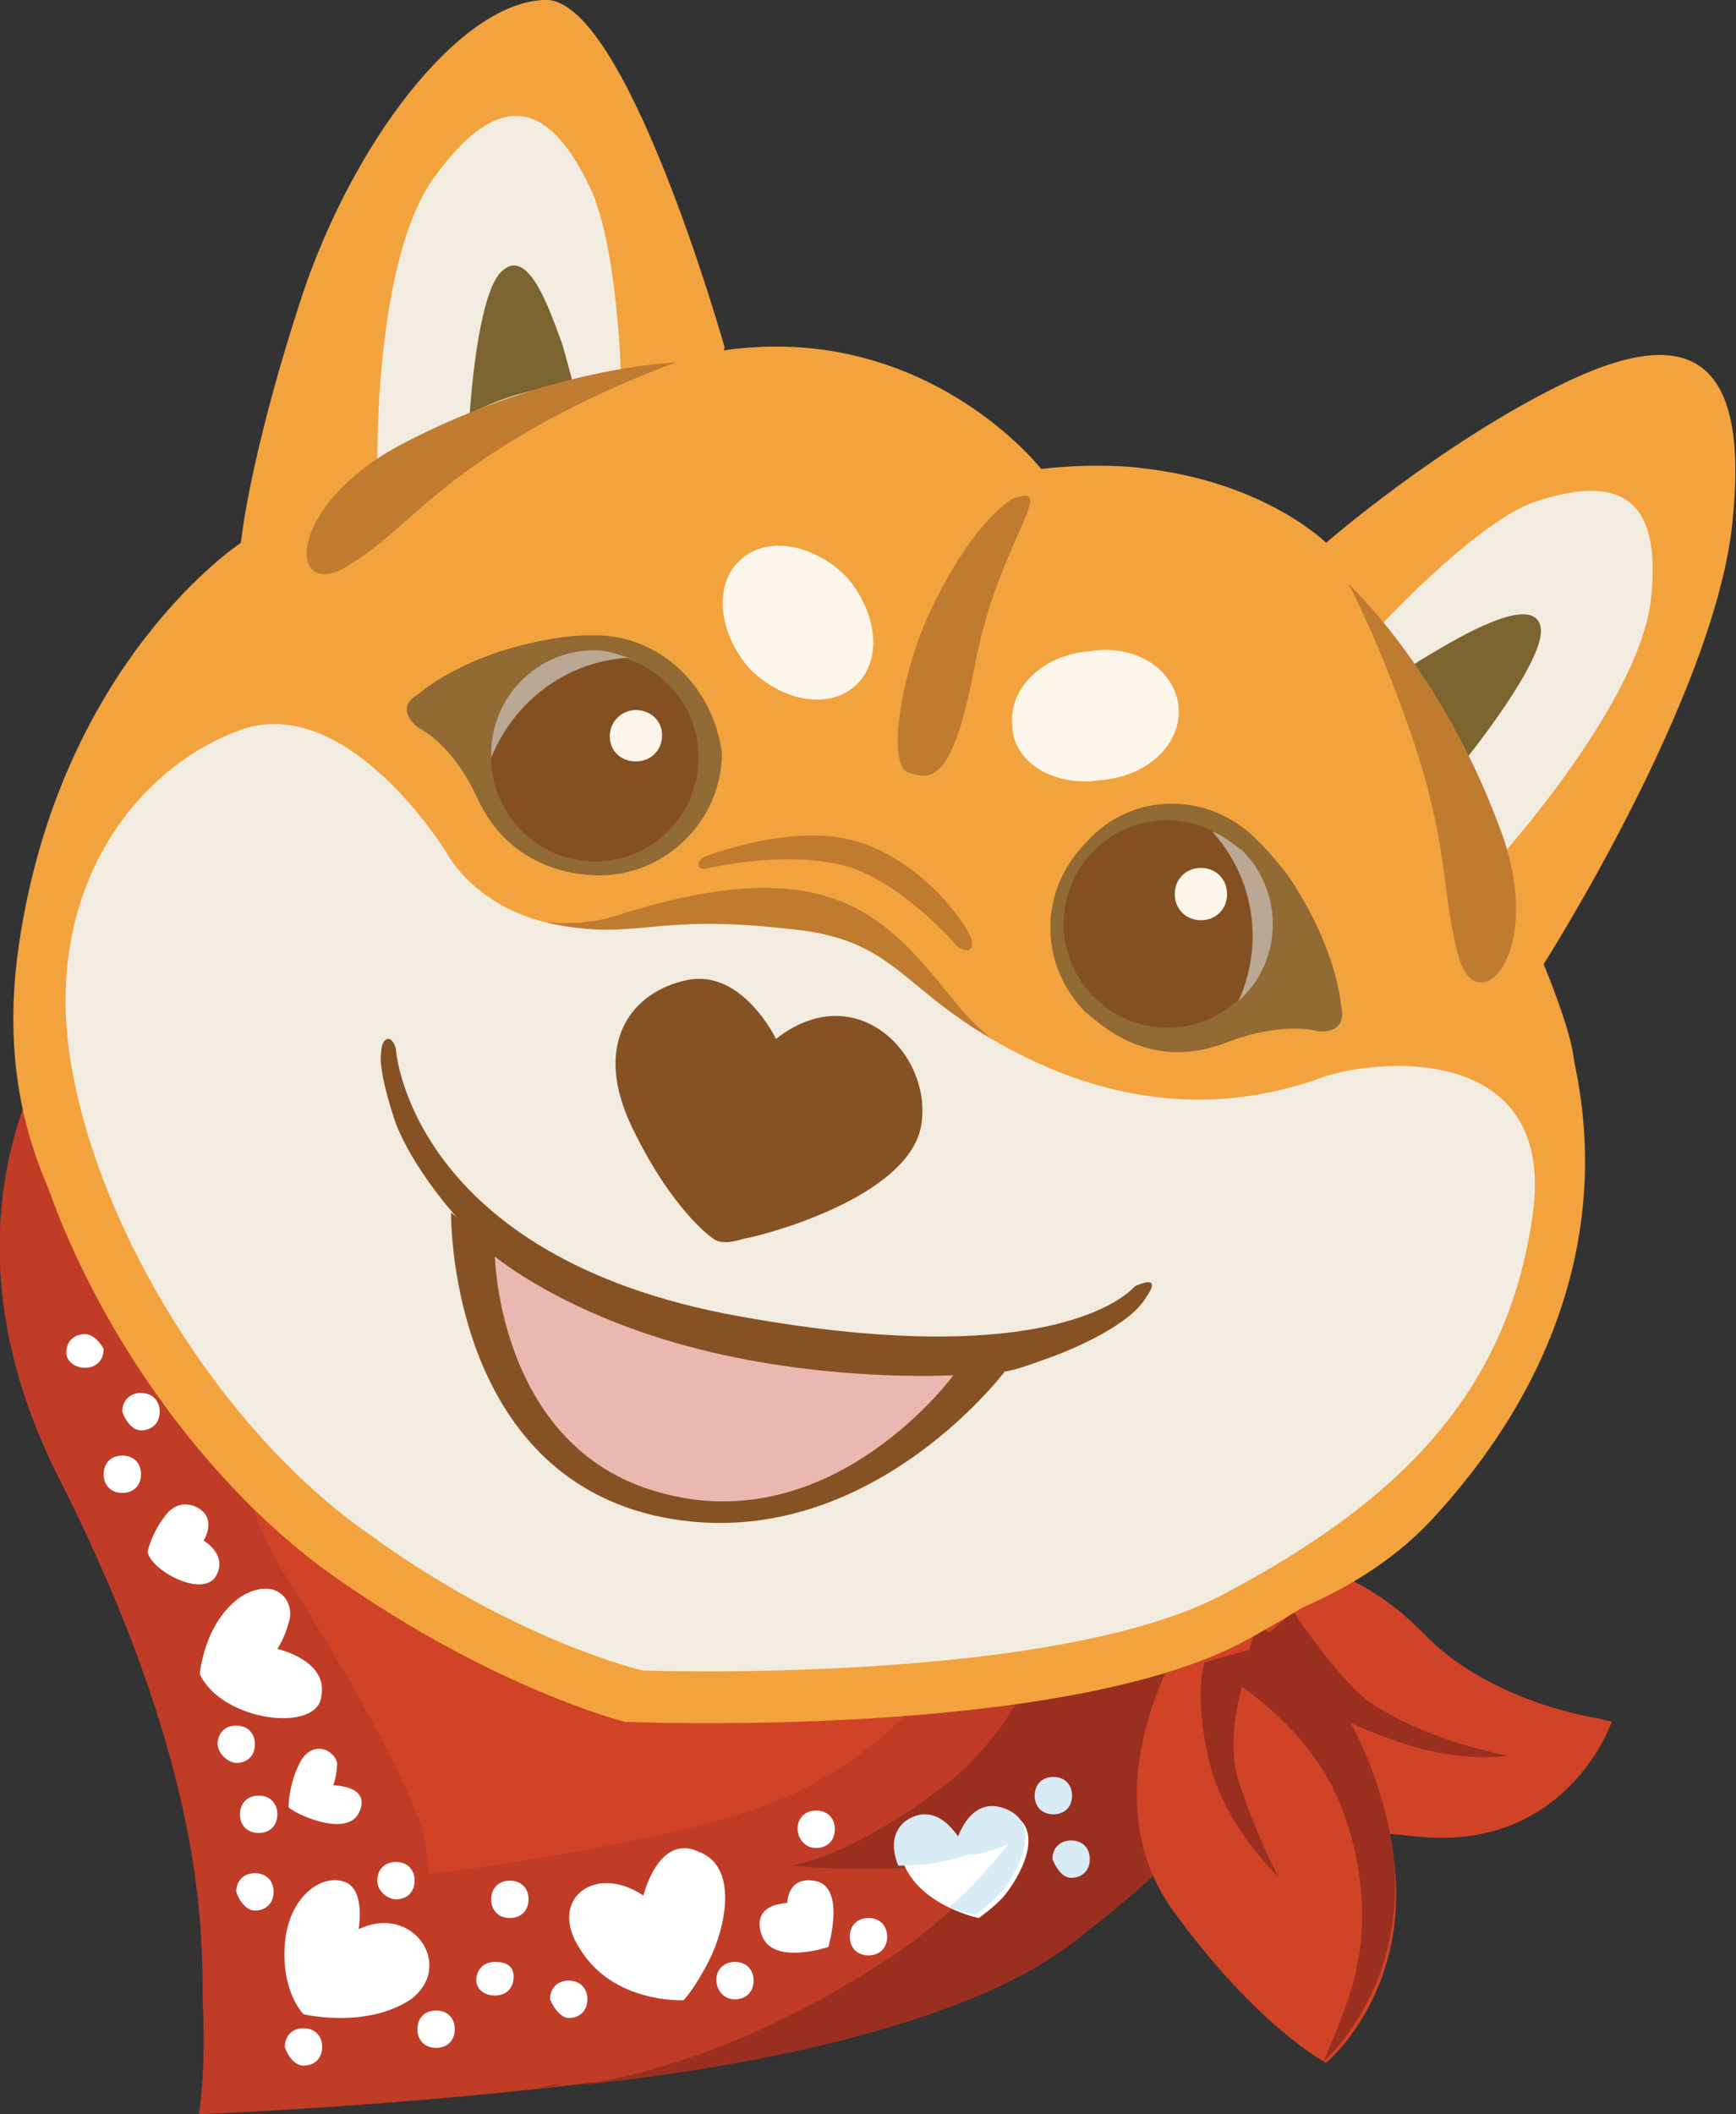
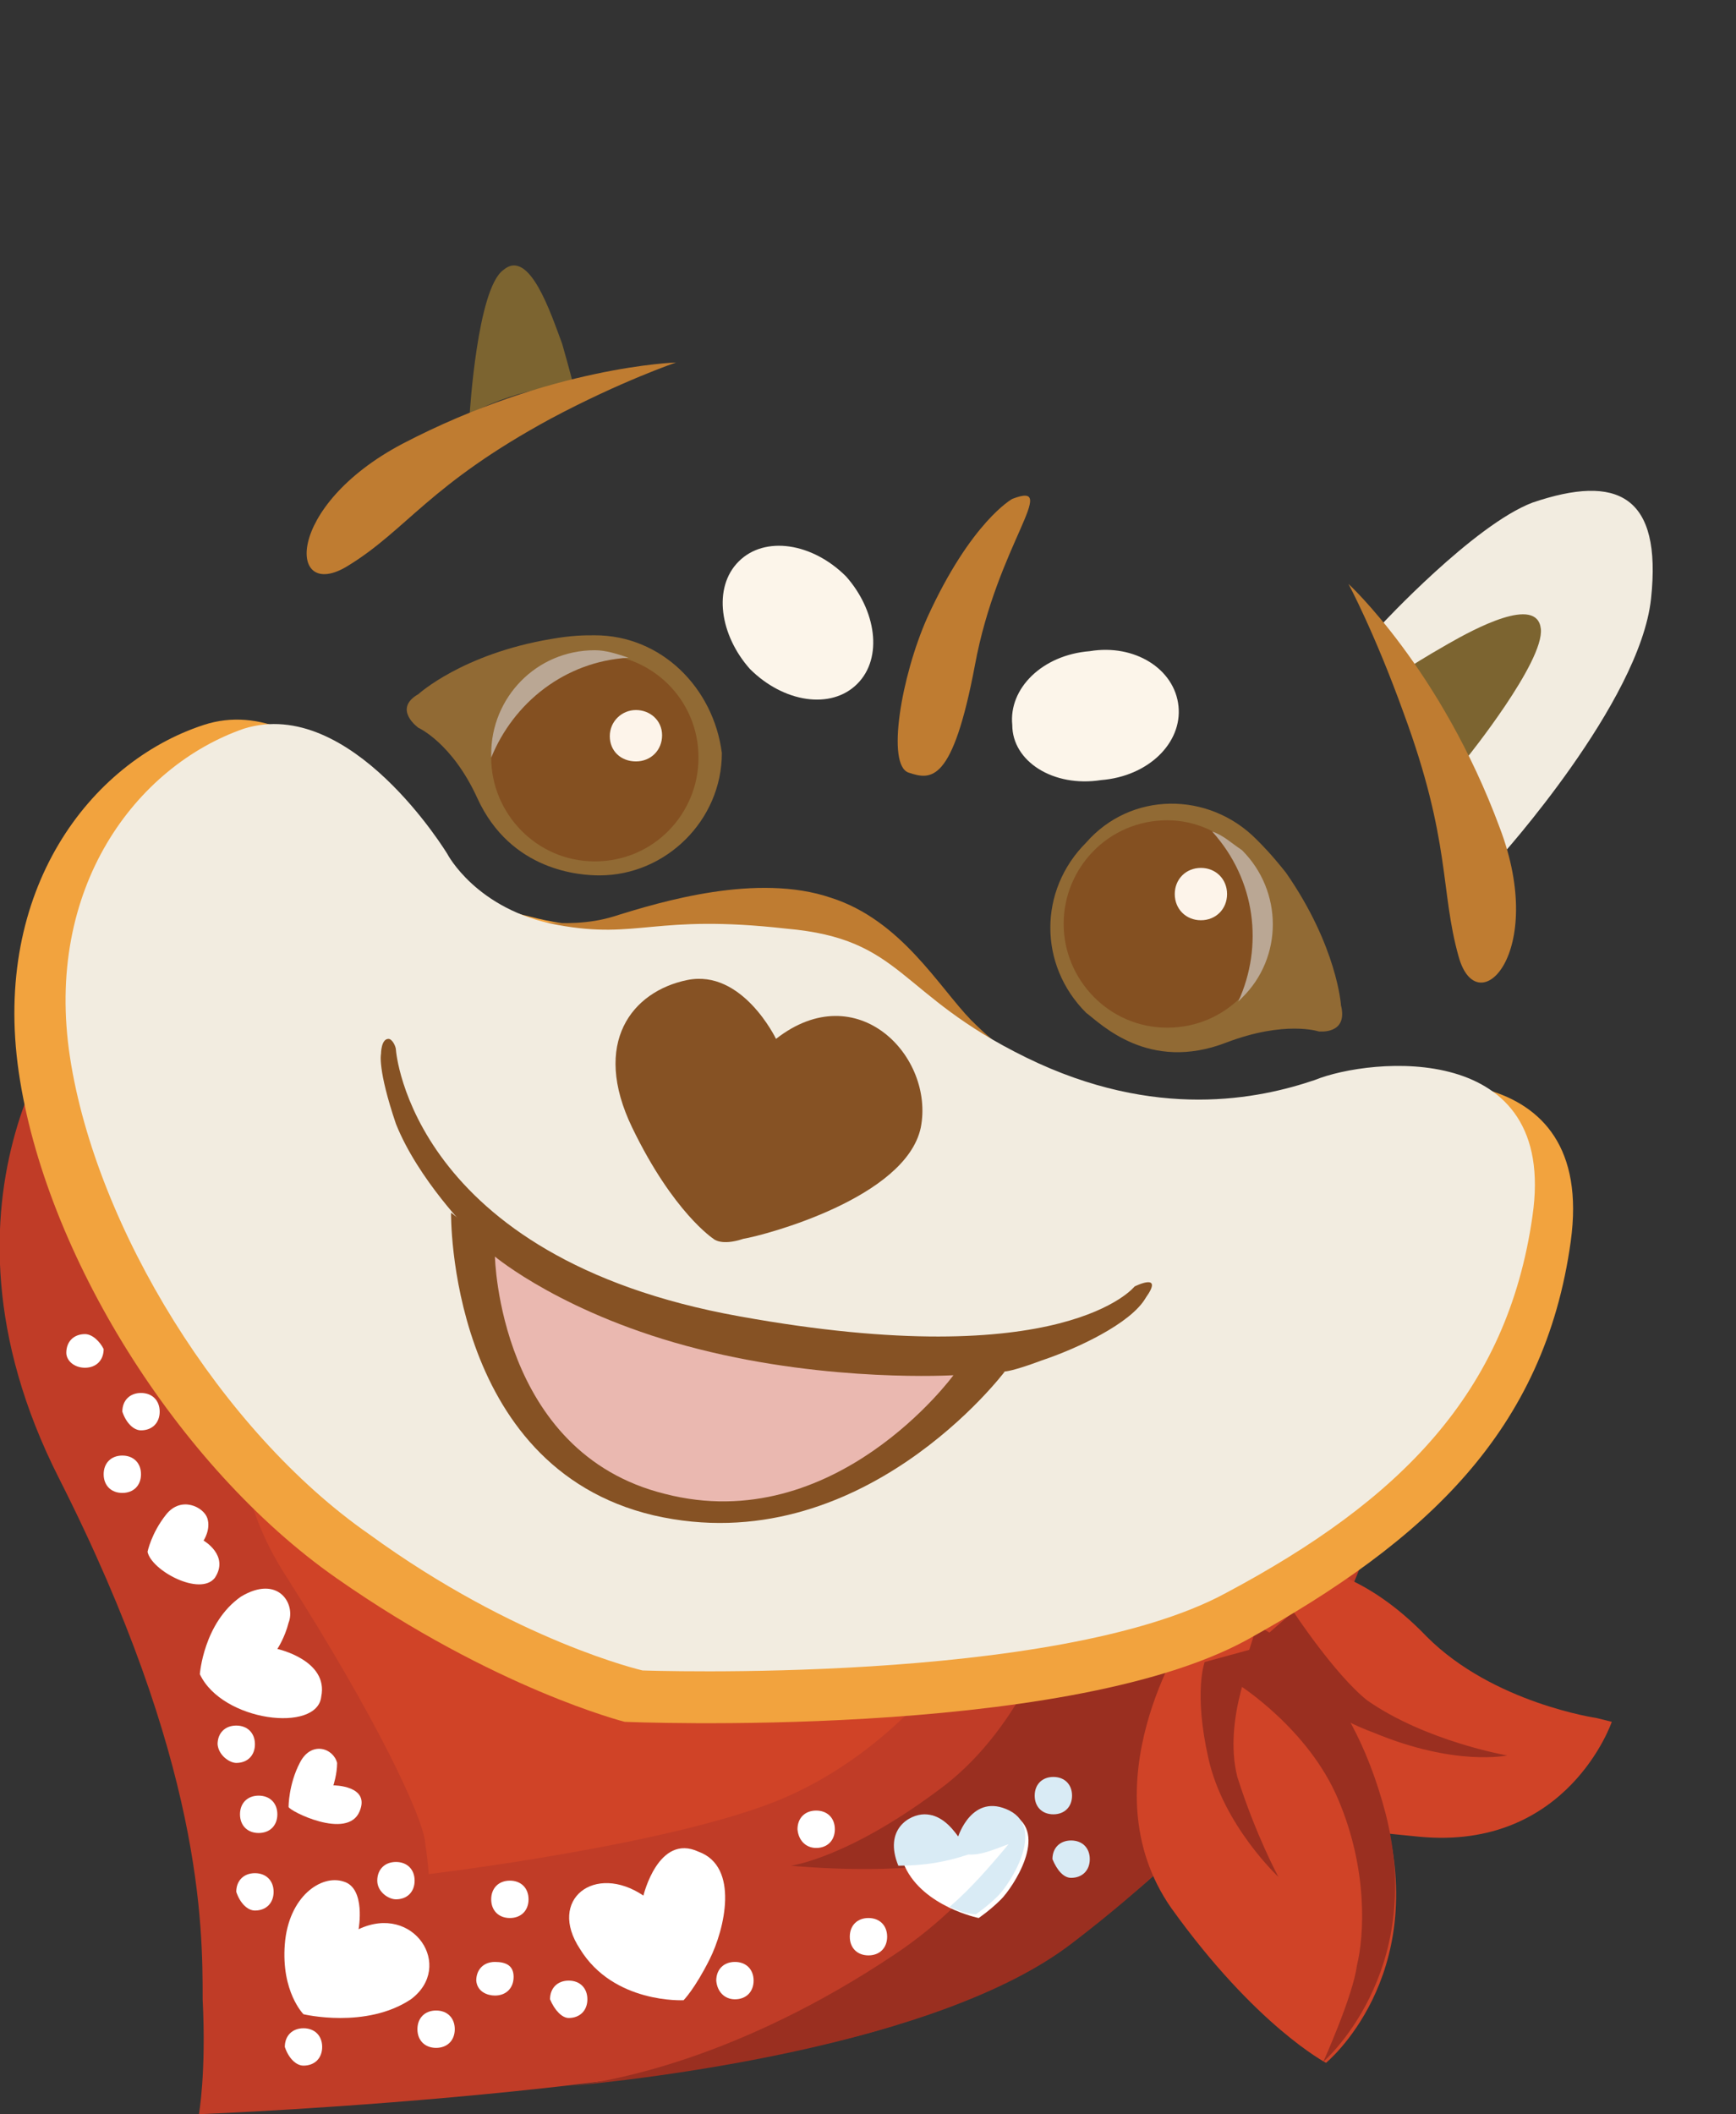
<svg xmlns="http://www.w3.org/2000/svg" version="1.1" id="Слой_1" x="0px" y="0px" width="185.9px" height="226.3px" viewBox="0 0 185.9 226.3" style="enable-background:new 0 0 185.9 226.3;" xml:space="preserve">
  <rect x="0" y="0" width="185.9" height="226.3" fill="#333333" stroke="none" />
  <style type="text/css">
	.st0{fill:#C03C27;}
	.st1{fill:#D04327;}
	.st2{fill:#9A2F20;}
	.st3{fill:#FFFFFF;}
	.st4{fill:#D9EBF5;}
	.st5{fill:#F2A33E;}
	.st6{fill:#F2ECE0;}
	.st7{fill:#7C6430;}
	.st8{fill:#BF7C31;}
	.st9{fill:#865224;}
	.st10{fill:#EAB8B0;}
	.st11{fill:#916A34;}
	.st12{fill:#845021;}
	.st13{fill:#BAA794;}
	.st14{fill:#FDF4EA;}
	.st15{fill:#FCF5EA;}
</style>
  <title>Group 13792</title>
  <desc>Created with Sketch.</desc>
  <g>
    <path class="st0" d="M9.1,107.2c-0.8,0-18.2,20.6-2.8,51s15.4,47.9,15.4,55.8c0.4,7.9-0.4,12.3-0.4,12.3s62.5-2.4,81.5-12.3   c19-9.5,23.7-15.4,31.6-25.7c8.3-10.3,13.1-25.7,13.1-25.7L9.1,107.2z" />
    <path class="st1" d="M29.3,139.6c0,0-8.7,13.4,1.2,28.9s14.6,25.7,15,28.5c0.4,2.8,0.4,3.6,0.4,3.6s26.9-3.2,38.4-8.3   c11.5-5.1,17.8-14.6,17.8-14.6L29.3,139.6z" />
-     <path class="st2" d="M60.2,223.1c-1.6,0-2.4,0.4-2.4,0.4S58.6,223.5,60.2,223.1z" />
    <path class="st2" d="M145.2,170.1l-22.5-2.4c0,0-1.2,4.4-4,10.3l-6.7-2c0,0-3.2,9.1-10.7,15c-10.3,7.9-16.6,8.7-16.6,8.7   s11.9,1.2,19-0.8c1.6-0.4,2.8-0.8,4-1.2c-3.2,4.4-7.1,8.3-11.9,11.5c-16.6,11.1-30.5,13.8-36,14.2c9.1-0.8,40.7-4.4,55-15.4   c16.6-12.7,21.4-21.4,25.3-28.1C144.8,173.7,145.2,170.1,145.2,170.1z" />
    <path class="st1" d="M140.1,167.7c0,0,5.9,0.4,12.7,7.5c7.1,7.1,18.2,8.7,18.2,8.7l1.6,0.4c0,0-4.7,13.8-20.6,12.3   s-15.8-2.8-15.8-2.8l-6.3-16.6L140.1,167.7z" />
    <path class="st1" d="M127,174.9c0,0-10.7,16.2-1.6,29.3c9.1,12.7,16.6,16.6,16.6,16.6s11.1-9.1,6.3-26.5   c-4.7-17.4-14.2-20.6-14.2-20.6L127,174.9z" />
    <path class="st2" d="M134.5,176.4c0,0-3.6,7.5-2,13.8c2,6.3,4.4,10.7,4.4,10.7s-5.9-5.5-7.5-12.7c-1.6-7.1-0.4-10.3-0.4-10.3   L134.5,176.4z" />
    <path class="st2" d="M148.4,194.2c-4-15.4-12.3-19.4-13.8-20.2l-2,6.3c0,0,7.5,4.7,10.7,12.3c3.2,7.5,2.8,14.6,2,17.8   c-0.4,3.2-3.6,10.3-3.6,10.3S152.7,211.2,148.4,194.2z" />
    <path class="st2" d="M138.5,172.5c0,0,4.4,6.7,7.9,9.5c6.3,4.4,15,5.9,15,5.9s-5.5,1.2-14.2-2.4c-8.7-3.2-12.7-9.5-12.7-9.5   L138.5,172.5z" />
    <path class="st3" d="M13.1,159.8c1.2,0,2-0.8,2-2c0-1.2-0.8-2-2-2c-1.2,0-2,0.8-2,2C11.1,159,11.9,159.8,13.1,159.8z" />
    <path class="st3" d="M9.1,146.4c1.2,0,2-0.8,2-2c-0.4-0.8-1.2-1.6-2-1.6c-1.2,0-2,0.8-2,2C7.1,145.6,7.9,146.4,9.1,146.4z" />
    <path class="st3" d="M15.1,153.1c1.2,0,2-0.8,2-2s-0.8-2-2-2s-2,0.8-2,2C13.5,152.3,14.3,153.1,15.1,153.1z" />
    <path class="st3" d="M27.3,204.5c1.2,0,2-0.8,2-2c0-1.2-0.8-2-2-2s-2,0.8-2,2C25.7,203.7,26.5,204.5,27.3,204.5z" />
    <path class="st3" d="M32.5,221.1c1.2,0,2-0.8,2-2c0-1.2-0.8-2-2-2c-1.2,0-2,0.8-2,2C30.9,220.3,31.7,221.1,32.5,221.1z" />
    <path class="st3" d="M42.4,203.3c1.2,0,2-0.8,2-2s-0.8-2-2-2s-2,0.8-2,2S41.6,203.3,42.4,203.3z" />
    <path class="st3" d="M54.6,205.3c1.2,0,2-0.8,2-2c0-1.2-0.8-2-2-2c-1.2,0-2,0.8-2,2C52.6,204.5,53.4,205.3,54.6,205.3z" />
    <path class="st3" d="M53,213.6c1.2,0,2-0.8,2-2c0-1.2-0.8-1.6-2-1.6c-1.2,0-2,0.8-2,2C51.1,213.2,52.2,213.6,53,213.6z" />
    <path class="st3" d="M46.7,219.2c1.2,0,2-0.8,2-2s-0.8-2-2-2s-2,0.8-2,2S45.5,219.2,46.7,219.2z" />
    <path class="st3" d="M60.9,216c1.2,0,2-0.8,2-2s-0.8-2-2-2c-1.2,0-2,0.8-2,2C59.4,215.2,60.2,216,60.9,216z" />
    <path class="st3" d="M87.4,197.8c1.2,0,2-0.8,2-2c0-1.2-0.8-2-2-2c-1.2,0-2,0.8-2,2C85.5,197,86.3,197.8,87.4,197.8z" />
    <path class="st3" d="M78.7,214c1.2,0,2-0.8,2-2c0-1.2-0.8-2-2-2c-1.2,0-2,0.8-2,2C76.8,213.2,77.6,214,78.7,214z" />
    <path class="st3" d="M93,209.3c1.2,0,2-0.8,2-2c0-1.2-0.8-2-2-2c-1.2,0-2,0.8-2,2C91,208.5,91.8,209.3,93,209.3z" />
    <path class="st4" d="M114.7,201c1.2,0,2-0.8,2-2c0-1.2-0.8-2-2-2c-1.2,0-2,0.8-2,2C113.2,200.2,113.9,201,114.7,201z" />
    <path class="st4" d="M112.8,194.2c1.2,0,2-0.8,2-2s-0.8-2-2-2c-1.2,0-2,0.8-2,2S111.6,194.2,112.8,194.2z" />
    <path class="st3" d="M25.3,188.7c1.2,0,2-0.8,2-2c0-1.2-0.8-2-2-2c-1.2,0-2,0.8-2,2C23.4,187.9,24.6,188.7,25.3,188.7z" />
    <path class="st3" d="M27.7,196.2c1.2,0,2-0.8,2-2c0-1.2-0.8-2-2-2s-2,0.8-2,2C25.7,195.4,26.5,196.2,27.7,196.2z" />
    <path class="st3" d="M38.4,206.5c0,0,0.8-4.4-1.6-5.1c-2.4-0.8-5.9,1.6-6.3,6.7c-0.4,5.1,2,7.5,2,7.5s6.7,1.6,11.5-1.6   C48.7,210.5,44.3,203.7,38.4,206.5z" />
    <path class="st3" d="M21.4,179.2c0,0,0.4-5.5,4.4-8.3c4-2.4,5.9,0.8,5.1,2.8c-0.4,1.6-1.2,2.8-1.2,2.8s5.5,1.2,4.7,5.1   C34,185.5,23.8,184.3,21.4,179.2z" />
    <path class="st3" d="M15.8,166.1c0,0,0.4-2,2-4c1.6-2,4-0.8,4.4,0.4c0.4,1.2-0.4,2.4-0.4,2.4s2.8,1.6,1.2,4   C21.4,170.9,16.2,168.1,15.8,166.1z" />
    <path class="st3" d="M30.9,193.4c0,0,0-2.4,1.2-4.7c1.2-2.4,3.6-1.6,4,0c0,1.2-0.4,2.4-0.4,2.4s4,0,2.8,2.8   C37.2,197,30.9,193.8,30.9,193.4z" />
    <path class="st3" d="M68.9,202.9c0,0,1.6-6.7,5.9-4.7c4.4,1.6,2.8,8.3,1.2,11.5c-1.6,3.2-2.8,4.4-2.8,4.4s-7.5,0.4-11.1-5.5   C58.6,203.3,63.7,199.4,68.9,202.9z" />
    <path class="st3" d="M102.9,197c0,0,1.6-4.7,5.5-2.8c4,2,0,7.9-1.2,9.1c-1.2,1.2-2.4,2-2.4,2s-5.9-1.2-7.9-5.5   c-1.6-3.6,1.2-5.5,2.8-5.5C100.9,194.6,102.1,195.8,102.9,197z" />
    <path class="st4" d="M108,197.4c-2,2.4-4,4.7-6.3,6.7c1.6,0.8,2.8,0.8,2.8,0.8s1.2-0.8,2.4-2c1.2-1.2,5.1-7.1,1.2-9.1   c-4-2-5.5,2.8-5.5,2.8c-0.8-1.2-2-2.4-3.6-2.4c-1.6,0-4.4,1.6-2.8,5.5l0,0c2.8,0,5.1-0.4,7.5-1.2   C105.2,198.6,106.8,197.8,108,197.4z" />
-     <path class="st3" d="M84.3,203.7c0,0,0-2.8,2.8-2.4c3.6,0.4,1.6,7.1,1.6,7.1s-5.9,2-7.1-1.2C80.3,203.7,84.3,203.7,84.3,203.7z" />
-     <path class="st5" d="M77.6,37.2c0,0-10.7-38-19.4-37.2c-9.1,0.4-20.6,15.4-26.1,32.4s-6.3,25.7-6.3,25.7S6.4,70.8,2,101.3   s17.4,45.1,33.6,60.9C51.8,178.4,70.4,176,70.4,176s59.7,11.1,82.7-13.1c22.5-24.1,15.8-46.7,15.4-49.8c-0.4-3.2-3.2-9.9-3.2-9.9   s18.2-28.5,20.2-47.1c2-18.6-5.1-21.4-18.2-15s-25.3,17-25.3,17s-6.3-6.3-19-7.9c-5.5-0.8-11.5,0-11.5,0s-12.3-15.8-34-12.7" />
-     <path class="st6" d="M40.4,49.9c0,0-0.4-22.5,6.3-31.2c6.7-9.1,11.9-7.9,16.2,0.8c3.2,5.9,3.6,20.6,3.6,20.6S50.7,43.5,40.4,49.9z" />
    <path class="st5" d="M44.7,91.8c0,0-10.7-18.2-22.9-14.2S-0.8,95.3,2,114.7s17,42.3,34,54.2c17,11.9,30.9,15.4,30.9,15.4   s46.7,2,66.5-8.7c19.4-10.7,32-22.5,34.8-42.7s-18.2-17.8-24.5-15.8c-6.3,2-17.8,4.4-32.8-2.4c-15-7.1-13.8-13.4-27.3-15   c-9.9-1.2-17.8,0.8-26.9-1.6C47.9,96.1,44.7,91.8,44.7,91.8z" />
    <path class="st7" d="M50.3,44.3c0,0,0.8-13.4,3.6-15.4c2.8-2.4,5.1,4.7,6.3,7.9c0.8,2.8,1.2,4.4,1.2,4.4S56.2,41.2,50.3,44.3z" />
    <path class="st8" d="M72.4,38.8c0,0-13.4,0.4-29.3,8.7c-12.7,6.7-12.3,17-5.9,13.1s8.7-8.7,21.8-15.8   C66.5,40.8,72.4,38.8,72.4,38.8z" />
    <path class="st6" d="M160.6,91.8c0,0,15-16.6,16.2-27.7s-3.6-13.4-12.7-10.3c-6.3,2.4-16.2,13.1-16.2,13.1S157.1,80.7,160.6,91.8z" />
    <path class="st7" d="M157.1,81.1c0,0,8.3-10.3,7.9-13.8c-0.4-3.6-7.1,0-9.9,1.6s-4,2.4-4,2.4S154.7,75.2,157.1,81.1z" />
    <path class="st8" d="M144.4,62.5c0,0,9.9,9.1,16.2,26.1c5.1,13.4-2.4,21-4.4,13.8c-2-7.1-0.8-12.3-5.9-26.1   C147.2,67.7,144.4,62.5,144.4,62.5z" />
    <path class="st8" d="M108.4,53.4c0,0-4.4,2.4-9.1,12.7c-2.8,6.3-4.4,15.8-2,16.6c2.4,0.8,4.7,1.2,7.1-11.5   C106.8,58.2,113.6,51.4,108.4,53.4z" />
    <path class="st8" d="M54.6,98.1c0,0,5.9,1.6,11.1,0c5.1-1.6,15.4-4.7,23.3-2c7.5,2.4,11.5,9.5,15,13.1c4,4,6.7,5.1,6.7,5.1   l-7.9,9.1c0,0-45.5-11.9-45.5-12.7C57.4,109.6,54.6,98.1,54.6,98.1z" />
    <path class="st6" d="M47.9,91.4c0,0-10.3-17-21.8-13.4c-11.5,4-21.4,17-18.6,35.2s16.2,40,32,51c15.8,11.5,29.3,14.6,29.3,14.6   s44.3,1.6,62.5-8.3c18.6-9.9,30.1-21.4,32.8-40.3c2.8-19-17.4-17-23.3-14.6c-5.9,2-17,4.4-30.9-2.4s-13.1-12.7-25.7-13.8   c-14.2-1.6-15.8,1.2-24.5-0.4S47.9,91.4,47.9,91.4z" />
    <path class="st9" d="M48.3,129.8c0,0,9.5,7.9,26.9,12.3c17,4.4,32.4,4.7,32.4,4.7S92.2,167.3,70,162.2   C47.9,157,48.3,129.8,48.3,129.8z" />
    <path class="st9" d="M42.4,112.4c0,0,1.6,22.2,36.8,28.5c34.8,6.3,42.3-3.2,42.3-3.2s3.2-1.6,1.2,1.2c-1.6,2.8-7.5,5.5-11.1,6.7   c-3.2,1.2-4,1.2-4,1.2l-34,3.2l-23.3-18.2c0,0-5.5-5.5-7.9-11.5c-2-5.9-1.6-7.5-1.6-7.5s0-1.6,0.8-1.6   C42,111.2,42.4,112,42.4,112.4z" />
    <path class="st10" d="M53,134.5c0,0,7.5,6.3,21.8,9.9c14.2,3.6,27.3,2.8,27.3,2.8s-12.7,17.4-30.9,12.7   C53.4,155.5,53,134.5,53,134.5z" />
    <path class="st9" d="M83.1,111.2c0,0-3.6-7.5-9.5-6.3c-5.9,1.2-10.3,6.7-5.9,15.8c4.4,9.1,8.7,11.9,8.7,11.9s0.8,0.8,3.2,0   c2.4-0.4,17.4-4.4,19-11.9C100.1,113.1,91.8,104.4,83.1,111.2z" />
-     <path class="st8" d="M75.6,93c0,0,7.9-2,14.6-0.4c6.3,1.6,12.3,8.7,12.3,8.7s1.6,1.2,1.6-0.4c0-1.2-4.7-8.3-11.9-10.7   c-7.1-2.4-17,1.6-17,1.6s-0.4,0.4-0.4,0.8C74.8,93,75.2,93,75.6,93z" />
    <path class="st11" d="M63.7,68c-1.2,0-2.4,0-4.7,0.4c-9.5,1.6-14.2,5.9-14.2,5.9c-2.8,1.6,0,3.6,0,3.6s3.6,1.6,6.3,7.5   c3.6,7.9,11.1,8.3,13.1,8.3c7.1,0,13.1-5.9,13.1-13.1C76.4,73.6,70.8,68,63.7,68z" />
    <path class="st12" d="M63.7,92.2c6.3,0,11.1-5.1,11.1-11.1c0-6.3-5.1-11.1-11.1-11.1c-6.3,0-11.1,5.1-11.1,11.1   C52.6,87,57.4,92.2,63.7,92.2z" />
    <path class="st13" d="M67.3,70.4c-1.2-0.4-2.4-0.8-3.6-0.8c-6.3,0-11.1,5.1-11.1,11.1v0.4C55,75.2,60.5,70.8,67.3,70.4z" />
    <path class="st14" d="M68.1,81.5c1.6,0,2.8-1.2,2.8-2.8S69.6,76,68.1,76s-2.8,1.2-2.8,2.8S66.5,81.5,68.1,81.5z" />
    <path class="st11" d="M134.5,89.8c0.8,0.8,1.6,1.6,3.2,3.6c5.5,7.9,5.9,14.2,5.9,14.2c0.8,3.2-2.4,2.8-2.4,2.8s-3.6-1.2-9.9,1.2   c-8.3,3.2-13.4-2-15-3.2c-5.1-5.1-5.1-13.1,0-18.2C121.1,84.7,129.4,84.7,134.5,89.8z" />
    <path class="st12" d="M125,110c6.3,0,11.1-5.1,11.1-11.1c0-5.9-5.1-11.1-11.1-11.1c-6.3,0-11.1,5.1-11.1,11.1   C113.9,104.8,118.7,110,125,110z" />
    <path class="st13" d="M129.8,89c1.2,0.4,2,1.2,3.2,2c4.4,4.4,4.4,11.5,0,15.8c0,0,0,0-0.4,0.4C135.3,101.3,134.5,94.2,129.8,89z" />
    <path class="st14" d="M128.6,98.5c1.6,0,2.8-1.2,2.8-2.8c0-1.6-1.2-2.8-2.8-2.8c-1.6,0-2.8,1.2-2.8,2.8S127,98.5,128.6,98.5z" />
    <path class="st15" d="M91.8,73.2c2.8-2.8,2-7.9-1.2-11.5c-3.6-3.6-8.7-4.4-11.5-1.6c-2.8,2.8-2,7.9,1.2,11.5   C83.9,75.2,89,76,91.8,73.2z" />
    <path class="st15" d="M117.9,83.5c5.1-0.4,8.7-4,8.3-7.9c-0.4-4-4.7-6.7-9.5-5.9c-5.1,0.4-8.7,4-8.3,7.9   C108.4,81.5,112.8,84.3,117.9,83.5z" />
  </g>
</svg>